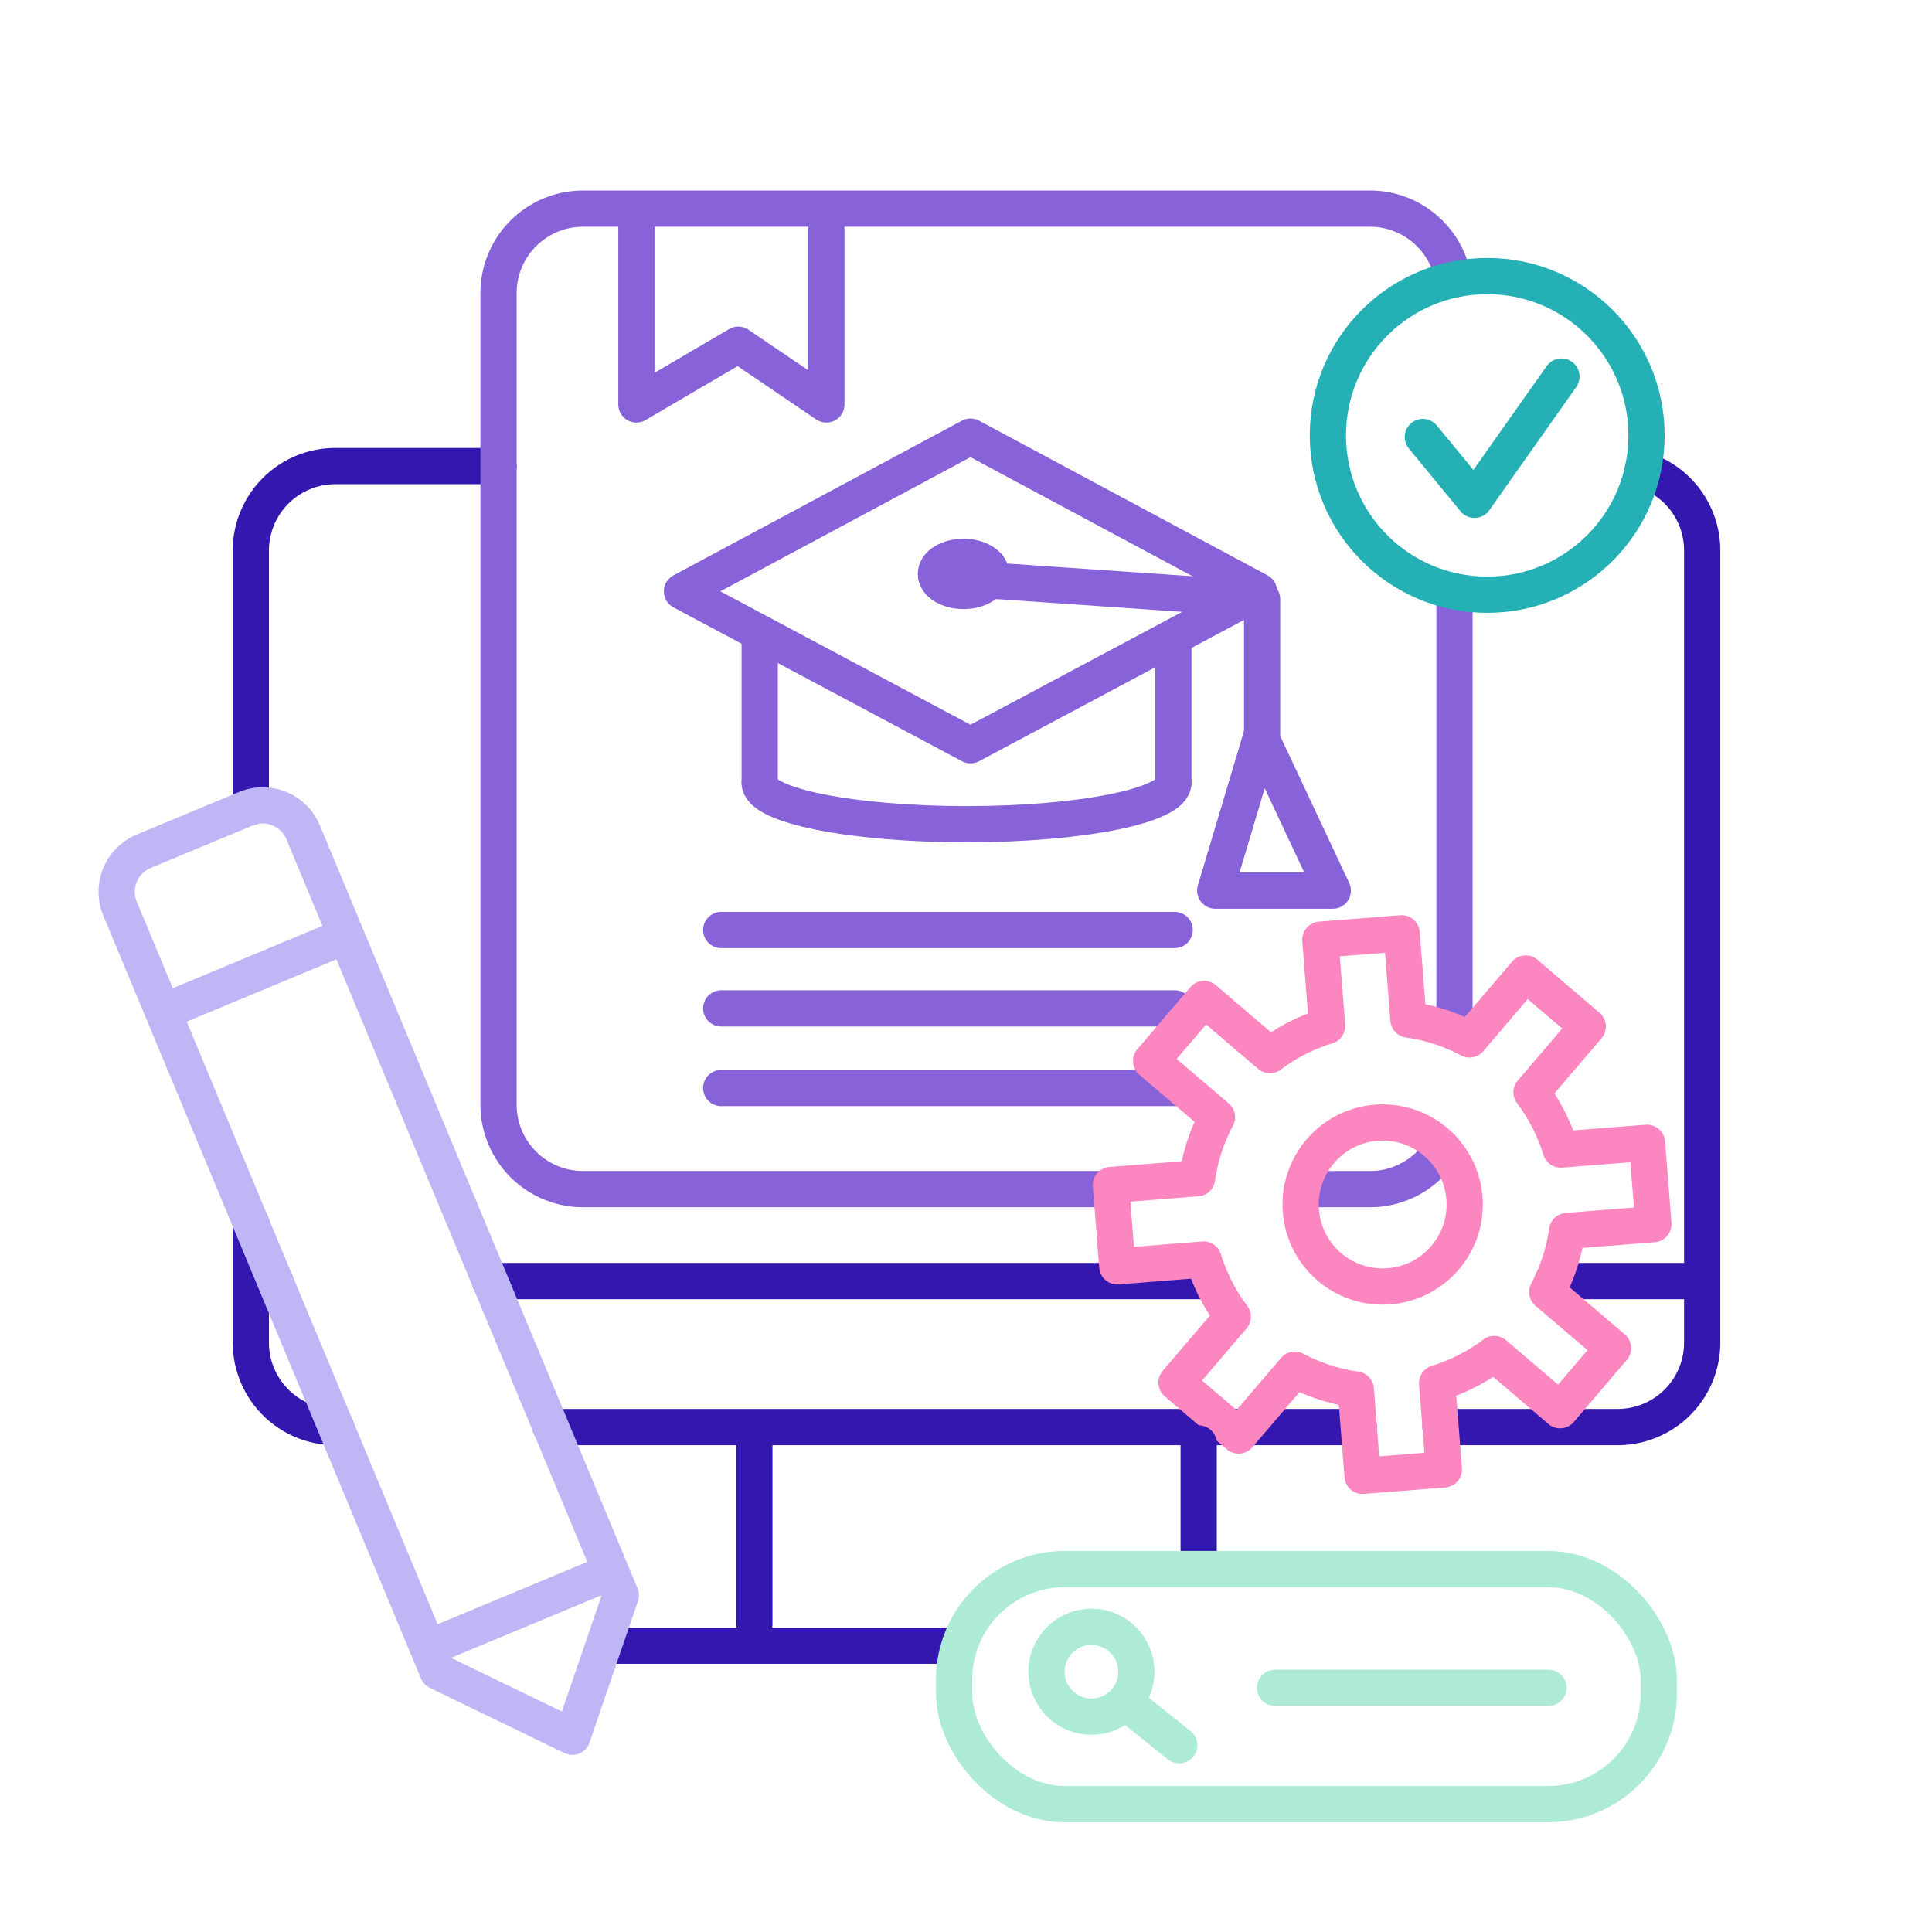
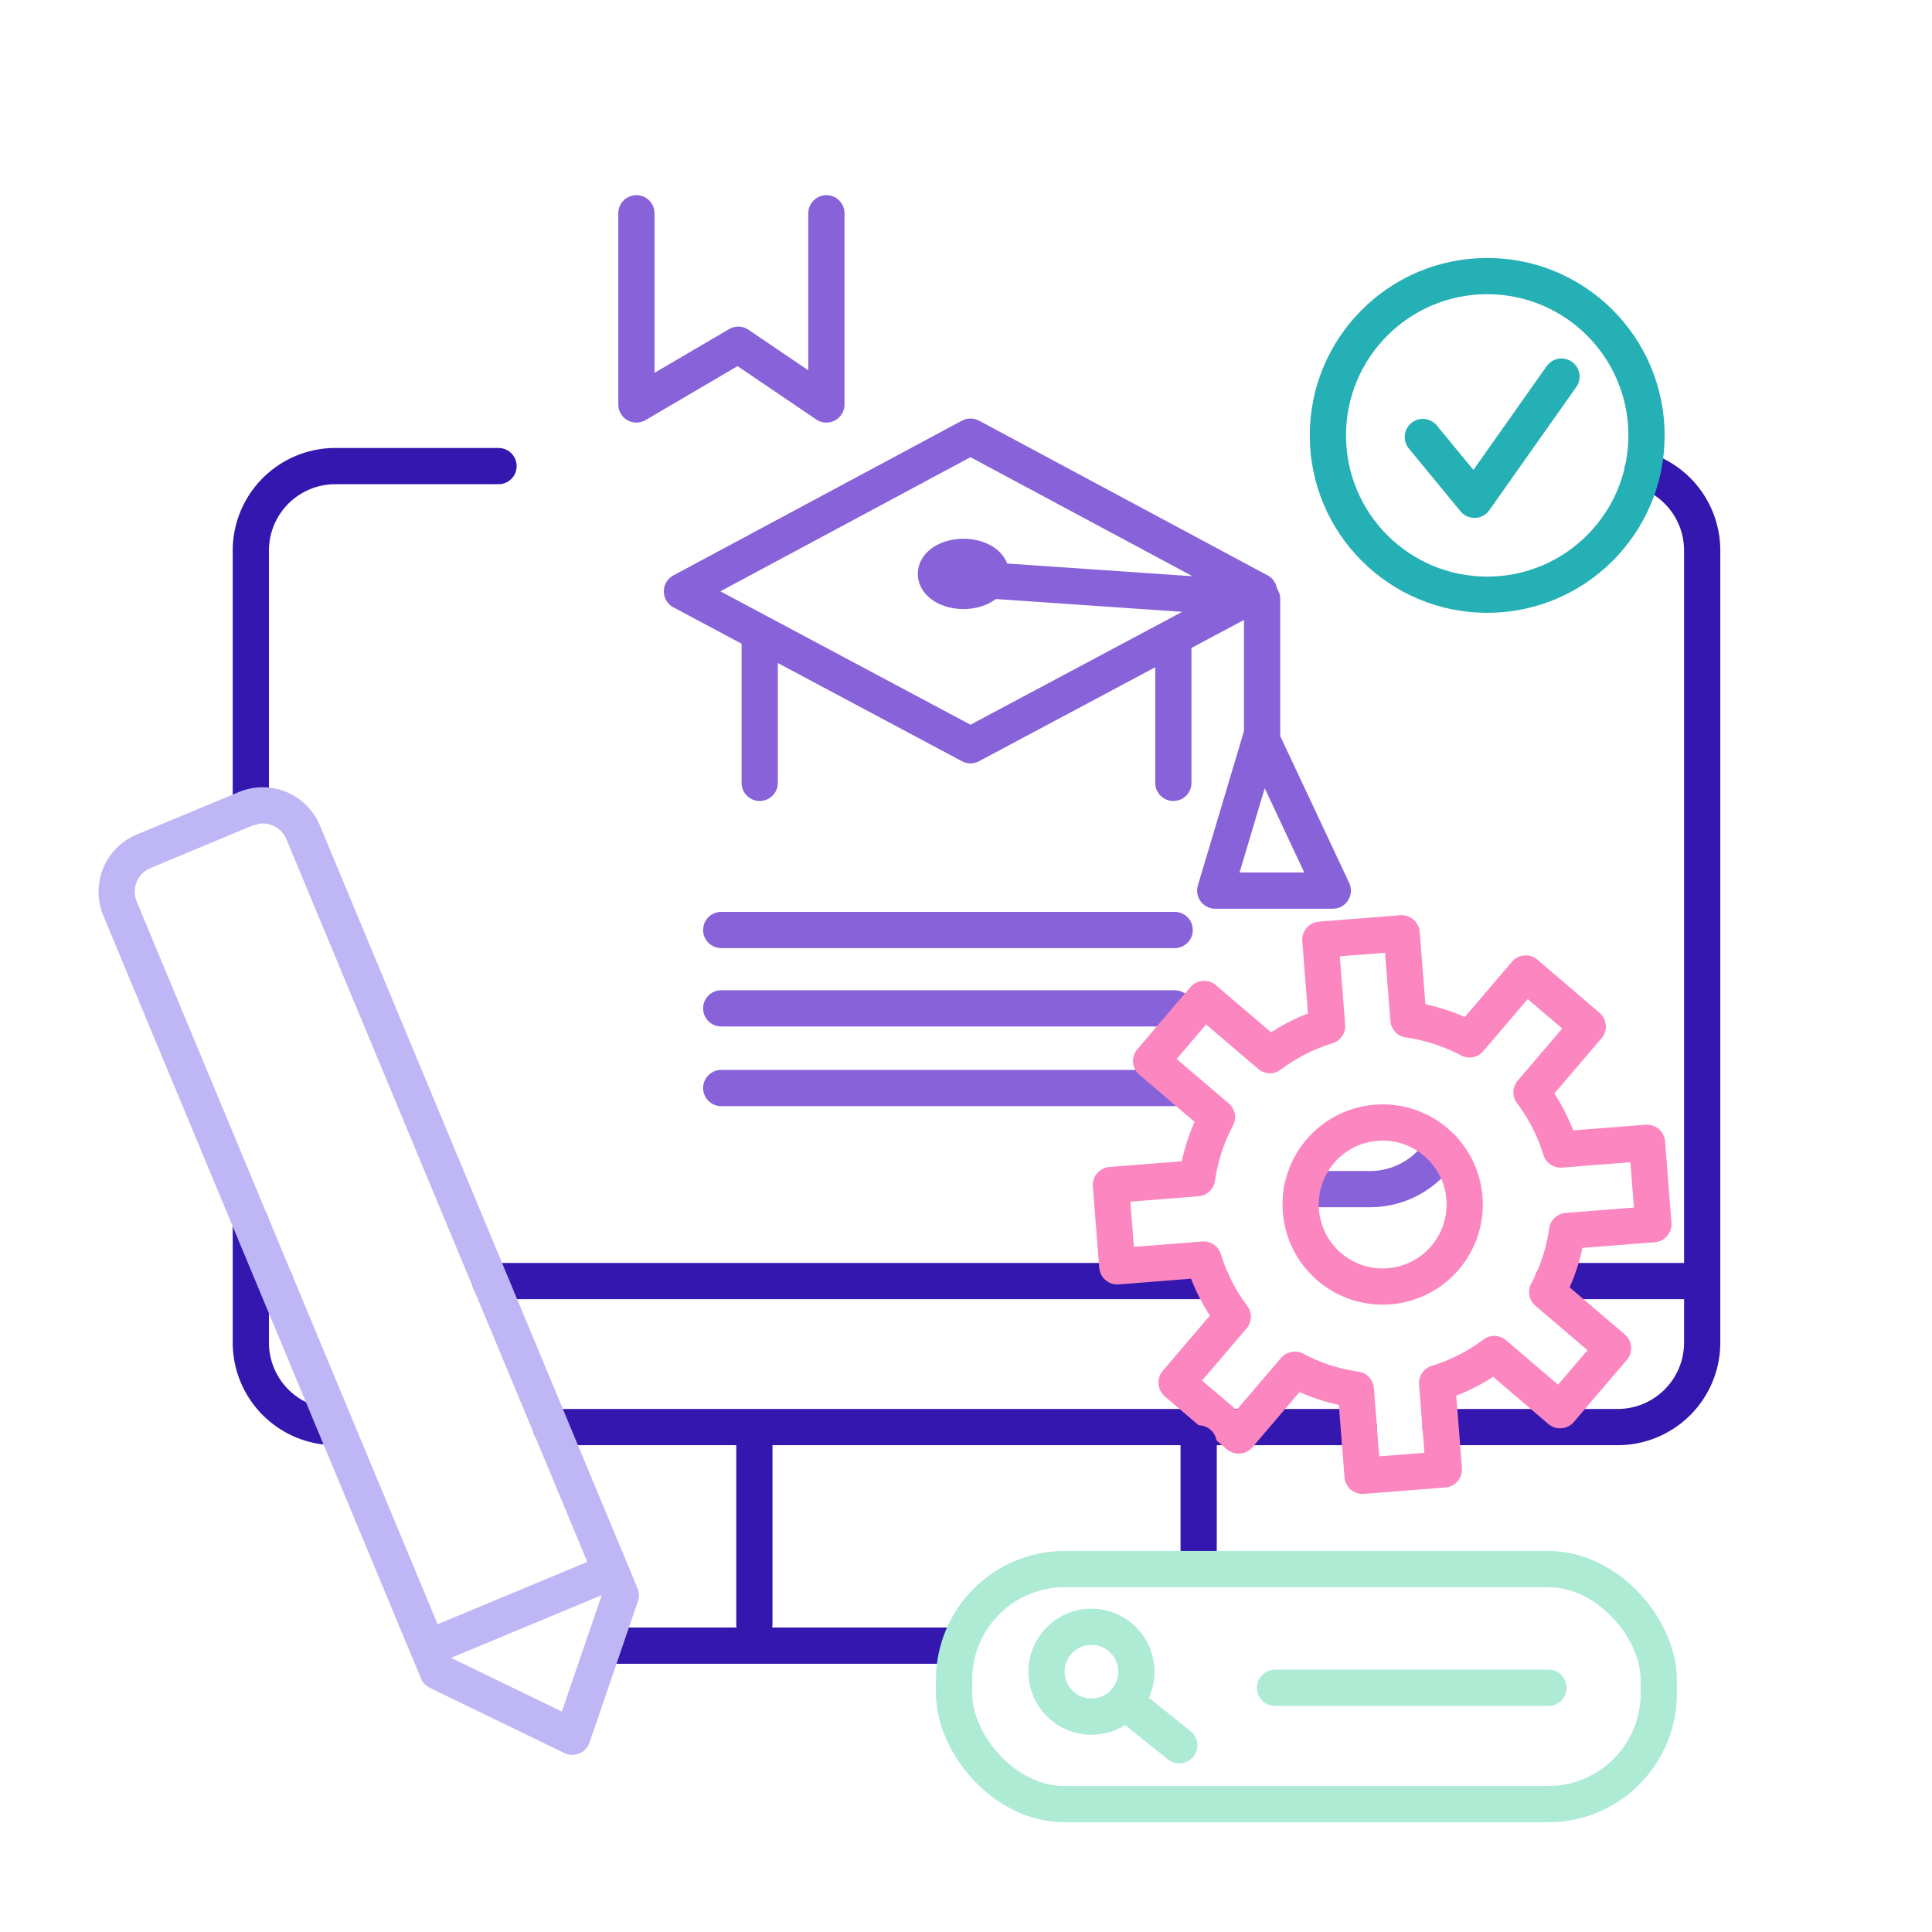
<svg xmlns="http://www.w3.org/2000/svg" id="Icons" viewBox="0 0 800 800">
  <defs>
    <style>.cls-1,.cls-2,.cls-3,.cls-4,.cls-5,.cls-6{fill:none;stroke-linecap:round;stroke-linejoin:round;stroke-width:15px;}.cls-1{stroke:#3317ae;}.cls-2{stroke:#8862d9;}.cls-3{stroke:#fc87c0;}.cls-4{stroke:#bfb7f5;}.cls-5{stroke:#25b0b6;}.cls-6{stroke:#adebd4;}</style>
  </defs>
  <line class="cls-1" x1="254.23" y1="681.43" x2="394.74" y2="681.43" />
  <line class="cls-2" x1="298.64" y1="417.54" x2="486.41" y2="417.54" />
  <line class="cls-2" x1="298.64" y1="385.09" x2="486.41" y2="385.09" />
  <line class="cls-2" x1="298.64" y1="450.53" x2="486.41" y2="450.53" />
-   <path class="cls-1" d="M103.86,506.32v49.6a35,35,0,0,0,35,35h.23" />
+   <path class="cls-1" d="M103.86,506.32v49.6a35,35,0,0,0,35,35" />
  <polyline class="cls-1" points="228.07 590.92 508.75 590.92 515.84 590.92 562.62 590.92" />
  <path class="cls-1" d="M103.86,334.17V228a35,35,0,0,1,35-35h67.57" />
  <path class="cls-1" d="M680.23,194.54A35,35,0,0,1,704.84,228V555.92a35,35,0,0,1-35,35H596.5" />
  <path class="cls-2" d="M539.16,492.39h28.11a35,35,0,0,0,30-16.91" />
-   <line class="cls-2" x1="602.27" y1="427.45" x2="602.27" y2="244.87" />
-   <path class="cls-2" d="M460.1,492.39H241.43a35,35,0,0,1-35-35v-336a35,35,0,0,1,35-35H567.27a35,35,0,0,1,34.56,29.41" />
  <polyline class="cls-2" points="342.19 88.31 342.19 167.48 305.7 142.74 263.52 167.48 263.52 88.31" />
  <line class="cls-1" x1="698.28" y1="530.46" x2="642.89" y2="530.46" />
  <line class="cls-1" x1="113.91" y1="530.46" x2="106.42" y2="530.46" />
  <line class="cls-1" x1="501.7" y1="530.46" x2="202.89" y2="530.46" />
  <path class="cls-3" d="M564.21,611.11l33.67-2.65-2.81-35.73a76.61,76.61,0,0,0,23.68-12.07L646,583.93l21.93-25.68L640.68,535a76.48,76.48,0,0,0,8.22-25.28l35.73-2.81L682,473.2,646.25,476a76.42,76.42,0,0,0-12.08-23.68l23.28-27.26-25.69-21.94L608.49,430.4a76.71,76.71,0,0,0-25.28-8.22l-2.82-35.73-33.67,2.66,2.81,35.73a76.61,76.61,0,0,0-23.68,12.07L498.6,413.64l-21.94,25.68,27.26,23.28a76.71,76.71,0,0,0-8.22,25.28L460,490.69l2.65,33.68,35.73-2.82a76.63,76.63,0,0,0,12.08,23.68l-23.28,27.26,25.69,21.93,23.28-27.25a76.56,76.56,0,0,0,25.27,8.21Zm-3.52-80.51a34,34,0,0,1-17.75-15.16c-.47-.82-.9-1.67-1.29-2.53a34.15,34.15,0,0,1-1.84-23.27c.26-.92.55-1.83.89-2.71a34,34,0,0,1,15.15-17.75c.83-.47,1.67-.9,2.54-1.3a34.07,34.07,0,0,1,23.27-1.83c.92.25,1.82.55,2.71.88a34,34,0,0,1,17.75,15.16c.47.82.9,1.67,1.3,2.53a34.1,34.1,0,0,1,1.83,23.28c-.26.92-.55,1.82-.88,2.7a34,34,0,0,1-15.16,17.75c-.82.47-1.67.9-2.54,1.3a34.07,34.07,0,0,1-23.27,1.83C562.48,531.23,561.58,530.94,560.69,530.6Z" />
  <path class="cls-4" d="M181.25,692.15,49.7,376.25a18.17,18.17,0,0,1,9.79-23.75l42.3-17.61a18.15,18.15,0,0,1,23.74,9.78l131.54,315.9L237,719.16Z" />
-   <line class="cls-4" x1="140.89" y1="388.45" x2="68.32" y2="418.66" />
  <line class="cls-4" x1="250.55" y1="651.81" x2="177.99" y2="682.02" />
  <line class="cls-1" x1="312.37" y1="597.7" x2="312.37" y2="672.55" />
  <line class="cls-1" x1="496.34" y1="597.7" x2="496.34" y2="644.64" />
  <circle class="cls-5" cx="615.82" cy="180.29" r="65.97" />
  <polyline class="cls-5" points="589.16 180.95 610.56 206.95 646.57 155.93" />
  <rect class="cls-6" x="395.06" y="649.72" width="291.81" height="97.34" rx="45.82" />
  <circle class="cls-6" cx="451.94" cy="692.22" r="18.61" />
  <line class="cls-6" x1="466.11" y1="704.91" x2="488.31" y2="722.67" />
  <line class="cls-6" x1="527.96" y1="698.88" x2="641.19" y2="698.88" />
  <polygon class="cls-2" points="521.35 244.87 401.86 308.59 282.38 244.87 401.86 180.8 521.35 244.87" />
  <polygon class="cls-2" points="522.13 305.42 503.2 368.79 551.88 368.79 522.13 305.42" />
  <polyline class="cls-2" points="397.05 239.48 521.55 248.04 522.61 248.04 522.61 305.42" />
  <ellipse class="cls-2" cx="398.95" cy="237.64" rx="11.42" ry="7.06" />
-   <path class="cls-2" d="M485.86,324.17c0,9.45-38.34,17.12-85.64,17.12s-85.64-7.67-85.64-17.12" />
  <line class="cls-2" x1="485.86" y1="324.17" x2="485.86" y2="265.49" />
  <line class="cls-2" x1="314.58" y1="324.17" x2="314.58" y2="264.54" />
</svg>